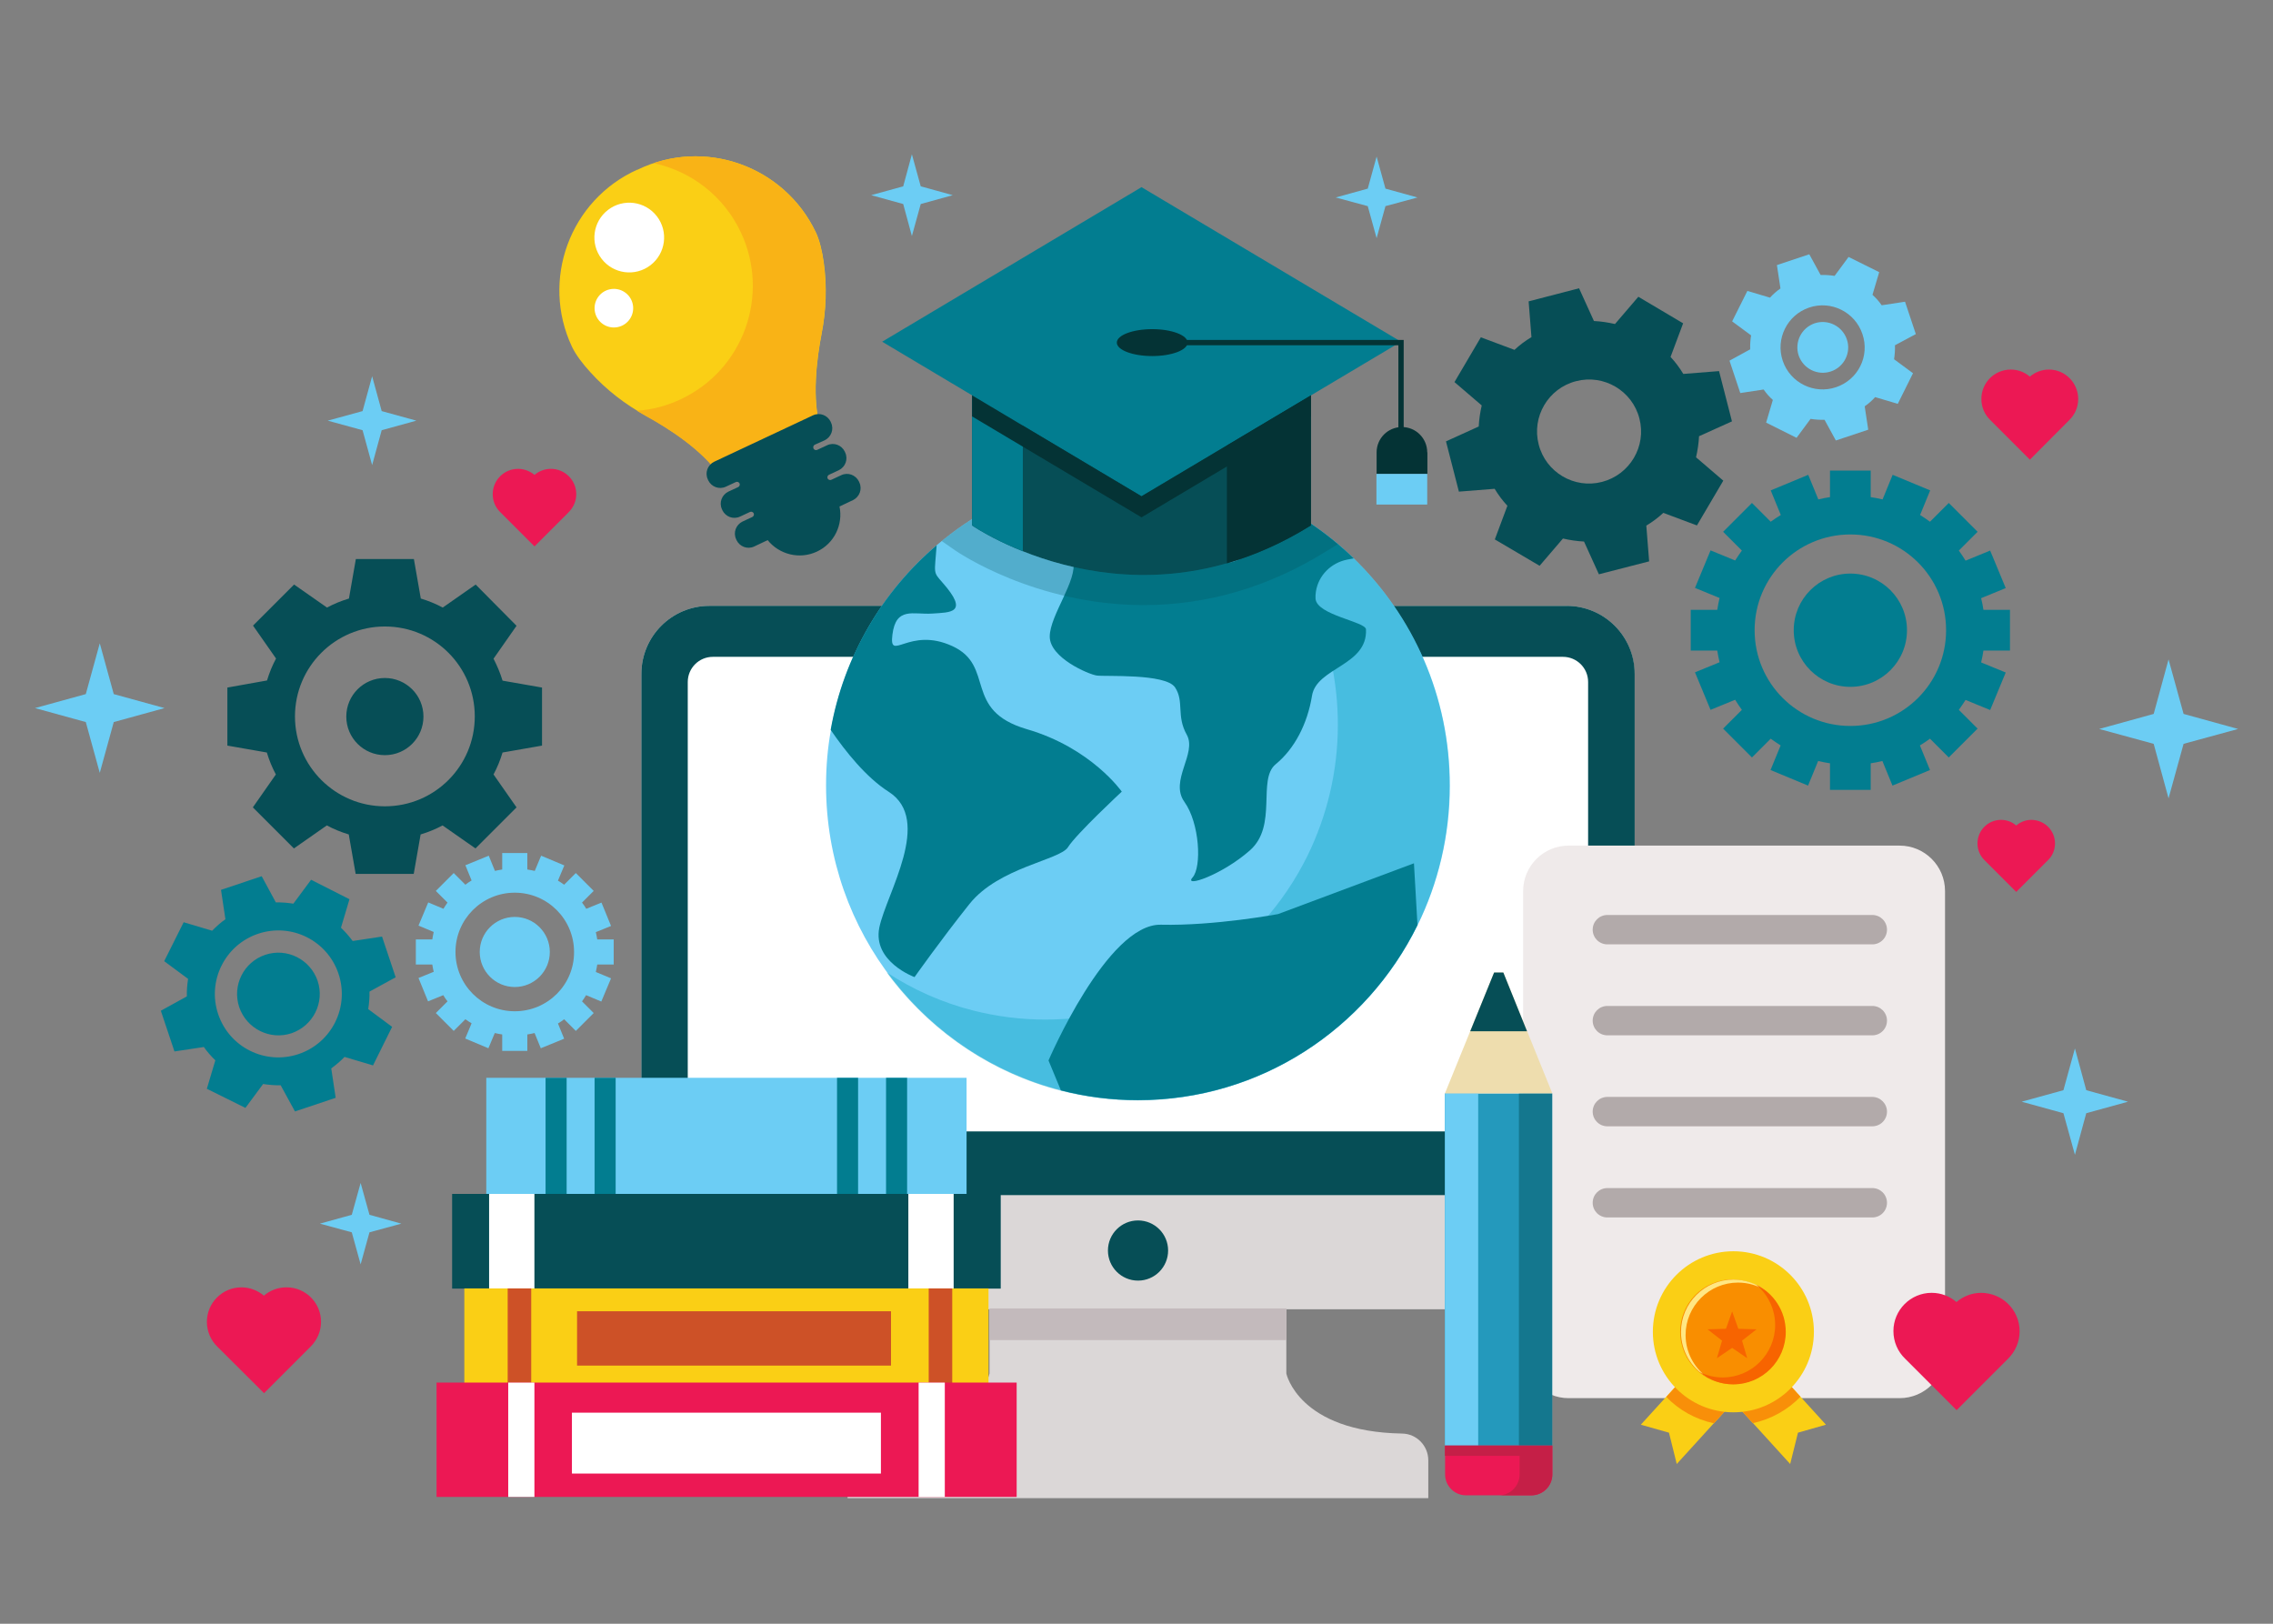
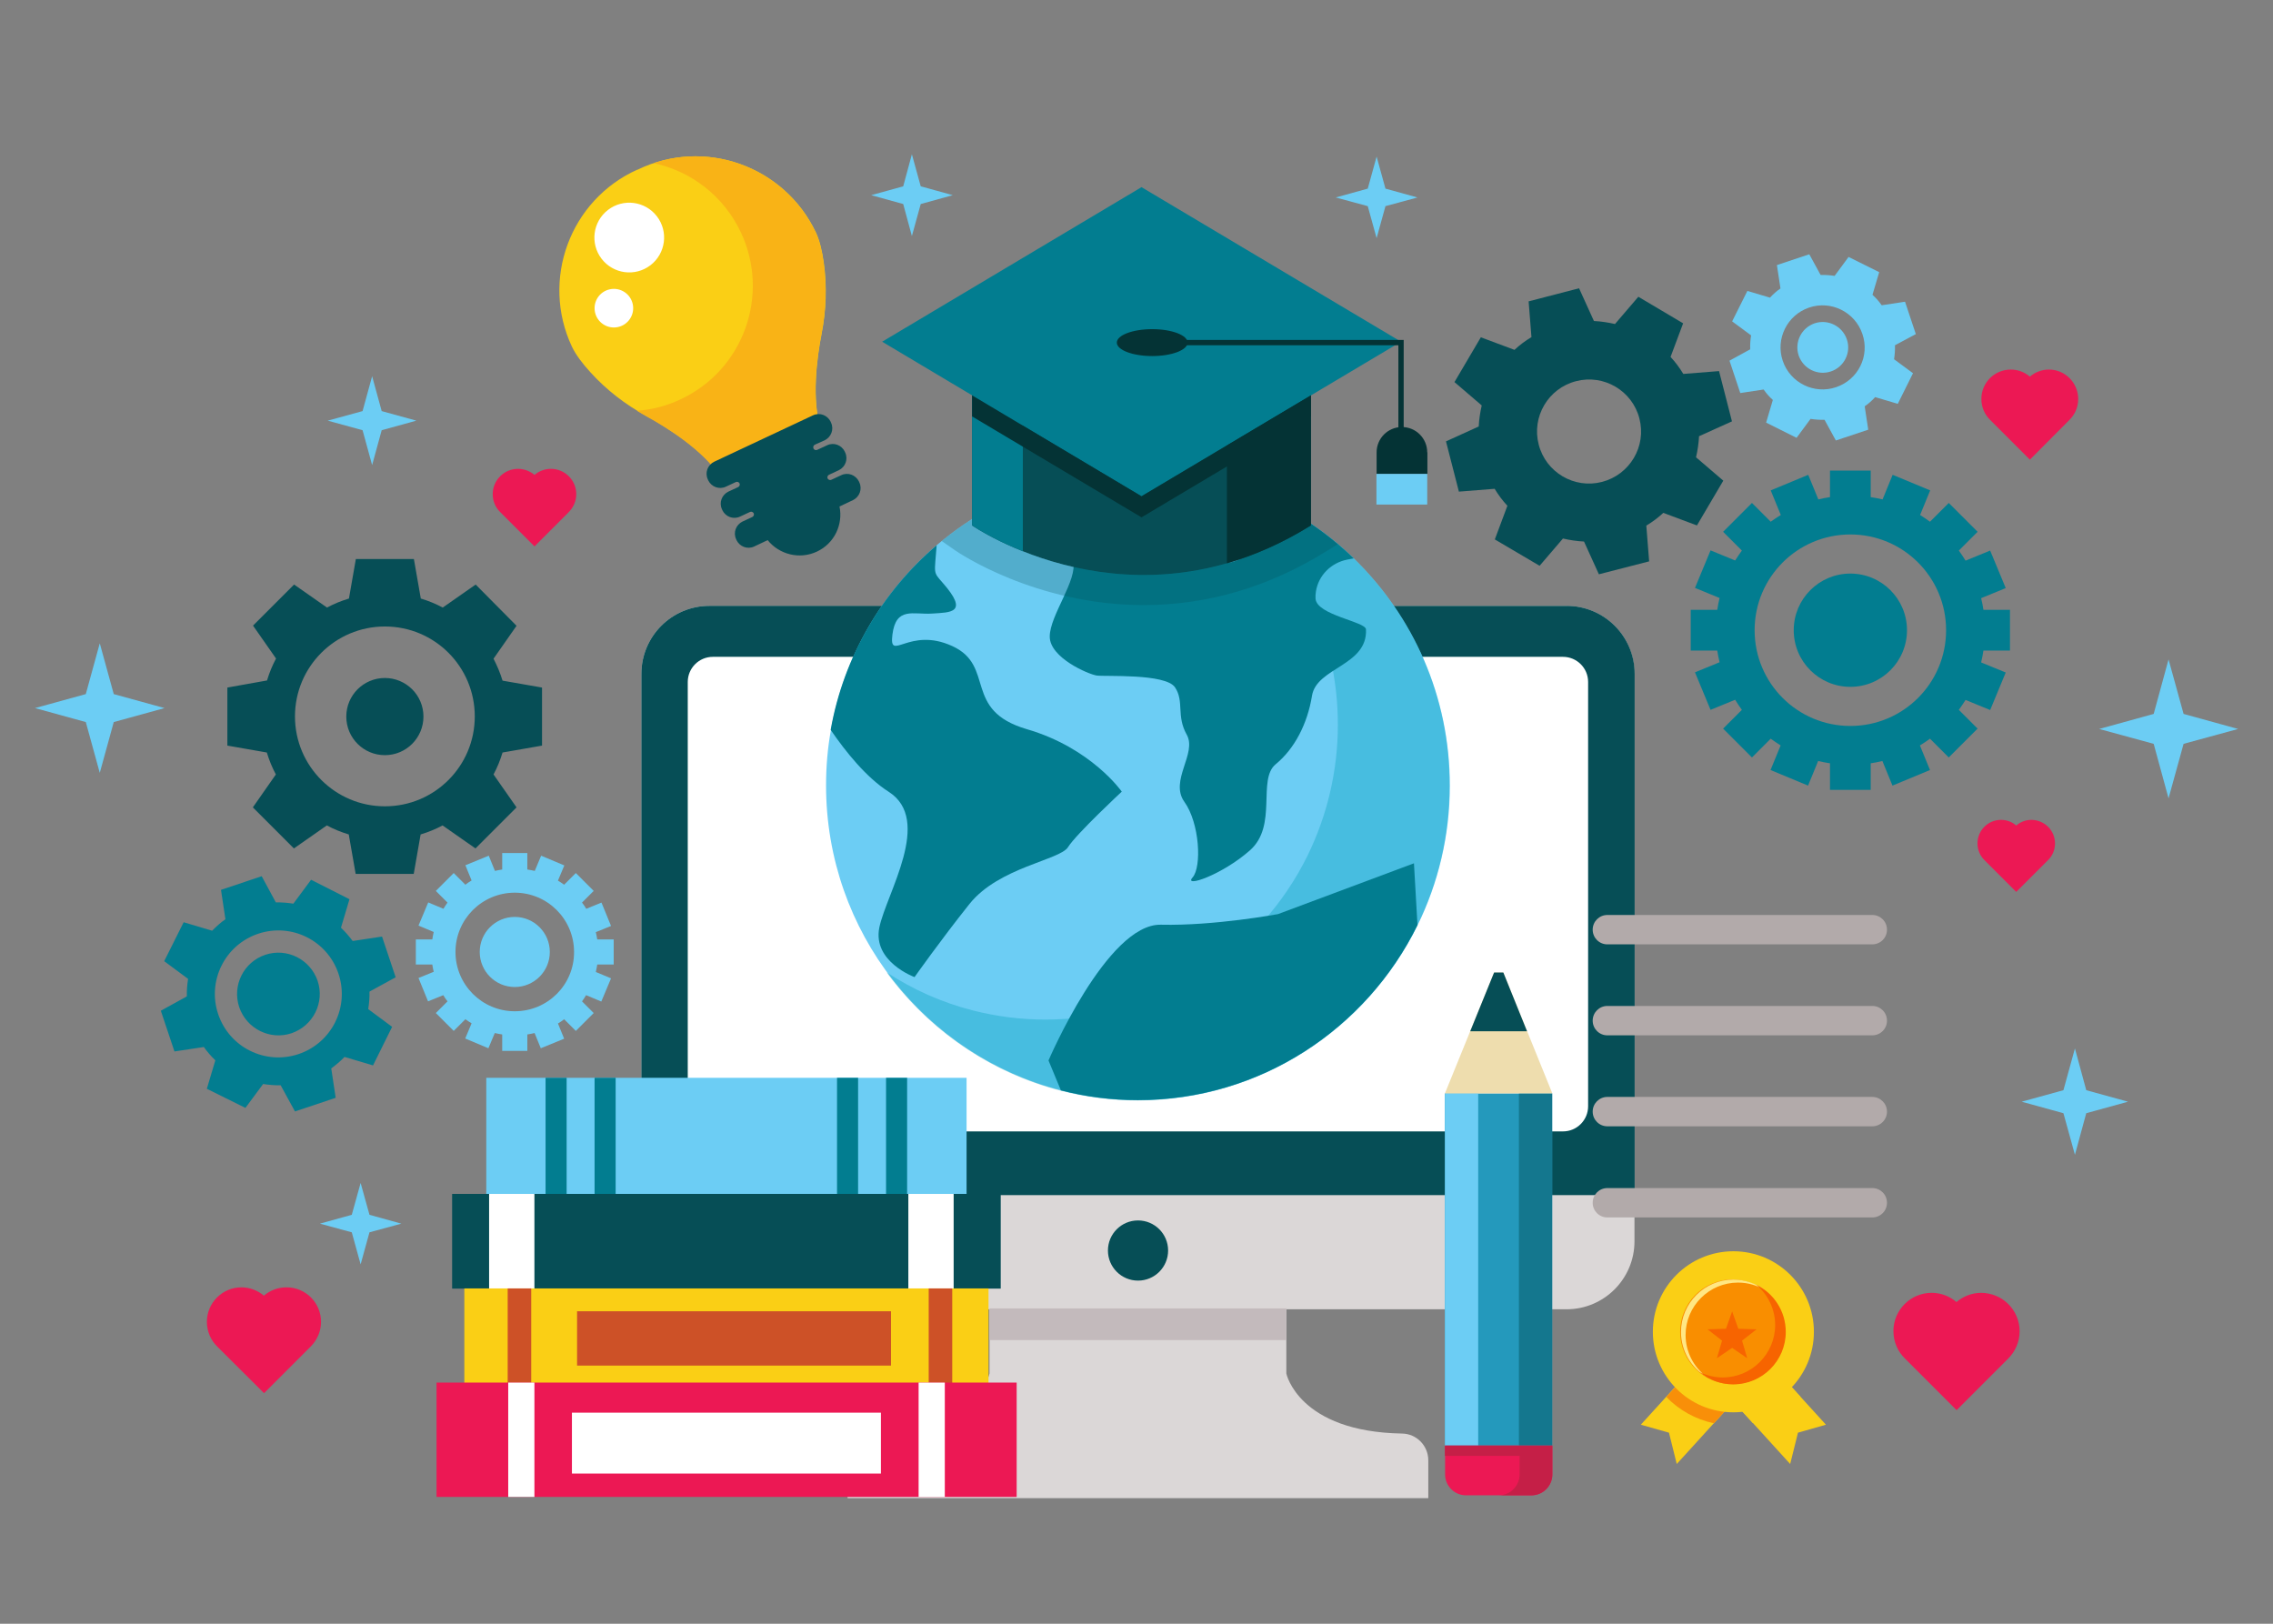
<svg xmlns="http://www.w3.org/2000/svg" xmlns:ns1="http://sodipodi.sourceforge.net/DTD/sodipodi-0.dtd" xmlns:ns2="http://www.inkscape.org/namespaces/inkscape" version="1.1" x="0px" y="0px" viewBox="0 0 1400 1000" style="enable-background:new 0 0 1400 1000;" xml:space="preserve" id="svg609" ns1:docname="illustration-ecoles-working-fixed.svg" ns2:version="1.1.1 (50ffc5b540, 2022-01-11)">
  <rect x="0" y="0" width="1400" height="1000" fill="#808080" stroke="none" />
  <defs id="defs613">
	
	

		
		
		
		
		
		
		
		
		
		
		
		
		
		
		
		
		
		
		
		
		
		
		
		
		
		
	
	
</defs>
  <ns1:namedview id="namedview611" pagecolor="#ffffff" bordercolor="#666666" borderopacity="1.0" ns2:pageshadow="2" ns2:pageopacity="0.0" ns2:pagecheckerboard="0" showgrid="false" ns2:zoom="0.81454783" ns2:cx="710.20998" ns2:cy="492.91151" ns2:window-width="1920" ns2:window-height="1055" ns2:window-x="0" ns2:window-y="25" ns2:window-maximized="1" ns2:current-layer="svg609" />
  <style type="text/css" id="style333">
	.st0{fill:#F4F4F4;}
	.st1{fill:#064E56;}
	.st2{fill:#DBD7D7;}
	.st3{fill:#FFFFFF;}
	.st4{fill:#C3BABC;}
	.st5{fill:#6CCDF4;}
	.st6{opacity:0.34;fill:#00A0BA;}
	.st7{fill:#027D90;}
	.st8{opacity:0.25;fill:#064E56;}
	.st9{fill:#043335;}
	.st10{fill:none;stroke:#043335;stroke-width:3;stroke-miterlimit:10;}
	.st11{fill:#FACF15;}
	.st12{fill:#CD5127;}
	.st13{fill:#EC1854;}
	.st14{fill:#F9B316;}
	.st15{fill:#EFEAEA;}
	.st16{fill:#B2AAAA;}
	.st17{opacity:0.59;fill:#F76400;}
	.st18{fill:#F98E00;}
	.st19{fill:#FFE783;}
	.st20{fill:#F76400;}
	.st21{fill:#2499BC;}
	.st22{fill:#14778E;}
	.st23{fill:#EEDDAE;}
	.st24{fill:#C51F47;}
</style>
  <rect class="st0" width="1400" height="1000" id="rect335" x="0" y="0" style="fill:none" />
  <line class="st1" x1="1230.5" y1="-435" x2="820.5" y2="-435" id="line338" />
  <path class="st2" d="M 964.859,373.127 H 436.909 c -23.111,0 -41.861,18.75 -41.861,41.861 v 349.495 c 0,23.111 18.75,41.861 41.861,41.861 h 527.949 c 23.111,0 41.861,-18.75 41.861,-41.861 V 414.988 c 0.109,-23.111 -18.641,-41.861 -41.861,-41.861 z" id="path340" style="stroke-width:1.09" />
  <path class="st1" d="M 1006.829,736.031 V 414.988 c 0,-23.111 -18.75,-41.861 -41.861,-41.861 H 436.909 c -23.111,0 -41.861,18.75 -41.861,41.861 V 736.031 Z" id="path342" style="stroke-width:1.09" />
  <path class="st3" d="M 423.61,681.306 V 420.002 c 0,-8.503 6.868,-15.48 15.48,-15.48 h 523.589 c 8.503,0 15.48,6.868 15.48,15.48 v 261.304 c 0,8.503 -6.868,15.48 -15.48,15.48 H 439.09 c -8.503,0 -15.48,-6.868 -15.48,-15.48 z" id="path344" style="stroke-width:1.09" />
  <path class="st2" d="m 792.291,845.916 v 0 -40.117 H 609.477 v 40.117 c 0,0 -7.522,35.865 -71.294,36.955 -8.939,0.109 -16.134,7.522 -16.134,16.461 v 23.329 h 154.798 48.075 154.798 v -23.329 c 0,-8.939 -7.195,-16.352 -16.134,-16.461 -63.773,-1.09 -71.294,-36.955 -71.294,-36.955 z" id="path346" style="stroke-width:1.09" />
  <rect x="609.477" y="805.799" class="st4" width="182.815" height="19.513" id="rect348" style="stroke-width:1.09" />
  <circle class="st1" cx="700.939" cy="770.152" r="18.532" id="circle350" style="stroke-width:1.09" />
  <g id="g390" transform="matrix(1.09,0,0,1.09,-55.829,-34.581)">
    <g id="g362">
      <path class="st5" d="m 870.5,475.6 c 0,28.3 -6.6,55.1 -18.2,78.8 v 0 c -28.8,58.6 -88.8,98.9 -158,98.9 -15,0 -29.6,-1.9 -43.5,-5.5 C 574.5,628.3 518,558.5 518,475.5 c 0,-10.8 0.9,-21.3 2.8,-31.6 7.4,-41.6 29.2,-78.2 59.9,-104.3 19.7,-16.8 43.2,-29.3 68.9,-36 14.3,-3.8 29.3,-5.8 44.7,-5.8 47.3,0 90.3,18.8 121.9,49.4 33.4,32.4 54.3,77.9 54.3,128.4 z" id="path352" />
      <path class="st6" d="m 816.1,347.2 c -22.7,-22 -51.3,-37.8 -83.1,-45.1 8.3,5.5 16.1,11.8 23.3,18.8 31.4,30.3 50.9,73 50.9,120.3 0,26.5 -6.2,51.6 -17.1,73.9 v 0 c -27,54.9 -83.2,92.7 -148.1,92.7 -14.1,0 -27.7,-1.8 -40.8,-5.1 -17.7,-4.5 -34.2,-11.9 -49,-21.6 23.8,32.5 58.4,56.6 98.4,66.9 13.9,3.6 28.5,5.5 43.5,5.5 69.3,0 129.2,-40.3 158,-98.9 v 0 c 11.7,-23.8 18.2,-50.5 18.2,-78.8 0.2,-50.7 -20.7,-96.2 -54.2,-128.6 z" id="path354" />
      <path class="st7" d="m 792.6,424.8 c -2.6,16 -9.9,30 -20.5,38.7 -10.6,8.7 1.3,34.7 -14.6,48.7 -15.9,14 -37.7,21.3 -32.4,15.3 5.3,-6 4,-30.7 -4.6,-42.7 -8.6,-12 7.3,-27.4 1.3,-38 -6,-10.7 -1.3,-18.7 -6.6,-26.7 -5.3,-8 -39.7,-6 -44.3,-6.7 -4.6,-0.7 -26.5,-10 -26.5,-22 0,-12 15.9,-32 13.2,-42.7 -2.6,-10.7 29.3,-9.1 40.6,-1.1 11.2,8 20.8,11.5 28.8,0.8 7.9,-10.7 8.7,8.3 26.6,-1.7 17.9,-10 -11.2,-25.4 -23.8,-25.4 -12.6,0 5.3,16 -9.3,18.7 -14.6,2.7 -25.1,-5.3 -16.5,-22 8.6,-16.7 -45.7,2.7 -61.5,0 -6.4,-1.1 -1.8,-7.1 7.1,-14.4 14.3,-3.8 29.3,-5.8 44.7,-5.8 47.3,0 90.3,18.8 121.9,49.4 l -3.7,0.7 c -9.1,1.8 -16.3,8.9 -17.7,18.1 -0.2,1.4 -0.3,2.7 -0.2,4 0.7,9.3 28.2,12.9 28.5,17.3 1,20.6 -27.9,21.5 -30.5,37.5 z" id="path356" />
      <path class="st7" d="m 685.1,479 c 0,0 -25.8,24 -30.4,31.4 -4.6,7.3 -39,11.3 -55.6,32 -16.5,20.7 -31.1,41.4 -31.1,41.4 0,0 -23.8,-8.7 -19.9,-28 4,-19.3 30.4,-60.7 5.3,-76.7 -12.7,-8.1 -24.3,-22.6 -32.8,-35 7.4,-41.6 29.2,-78.2 59.9,-104.3 -1.2,16.5 -2.2,14.8 3.4,21.2 15.1,17.2 4.5,16.7 -6,17.4 -10.6,0.7 -20.4,-4.1 -22.4,11.9 -2,16 9.4,-4.8 33.9,6.5 24.5,11.3 5.6,36.2 42,46.9 36.5,10.6 53.7,35.3 53.7,35.3 z" id="path358" />
      <path class="st7" d="m 852.2,554.4 v 0 c -28.8,58.6 -88.8,98.9 -158,98.9 -15,0 -29.6,-1.9 -43.5,-5.5 l -7,-16.9 c 0,0 33.1,-77.4 63.5,-76.7 30.4,0.7 66.2,-6 66.2,-6 l 76.8,-28.7 z" id="path360" />
    </g>
    <g id="g388">
      <g id="g376">
        <path class="st8" d="M 807.2,339.2 801,343 c -32.5,20.3 -67.3,30.6 -103.5,30.6 0,0 0,0 0,0 -61.4,0 -104.9,-29.8 -106.7,-31 l -7.3,-5.1 v -0.2 c 5.4,-4.4 11.1,-8.5 17.1,-12.3 v 3.6 c 0,0 90.6,63 191.5,0 v -0.9 c 5.2,3.6 10.3,7.4 15.1,11.5 z" id="path364" />
        <path class="st1" d="m 600.5,228.1 v 100.5 c 0,0 90.6,63 191.5,0 V 228.1 Z" id="path366" />
        <path class="st7" d="m 629.2,228.1 h -28.7 v 100.5 c 0,0 10.6,7.4 28.7,14.6 z" id="path368" />
        <path class="st9" d="M 744.5,228.1 V 350 c 15.3,-4.4 31.3,-11.3 47.5,-21.4 V 228.1 Z" id="path370" />
        <polygon class="st7" points="696.2,137.5 549.7,224.8 696.2,312.1 696.2,312.2 696.3,312.1 696.3,312.2 696.3,312.1 842.9,224.8 696.3,137.5 696.3,137.4 696.2,137.4 " id="polygon372" />
        <polygon class="st9" points="696.2,324 600.5,267 600.5,255.1 696.2,312.1 696.2,312.2 696.3,312.1 696.3,312.2 696.3,312.1 792,255.1 792,267 696.3,324 696.2,324 " id="polygon374" />
      </g>
      <polyline class="st10" points="700.7,225.3 842.9,225.3 842.9,295.7     " id="polyline378" />
      <path class="st9" d="m 722.3,225.3 c 0,-4.2 -9,-7.6 -20,-7.6 -11,0 -20,3.4 -20,7.6 0,4.2 9,7.6 20,7.6 11,0 20,-3.4 20,-7.6 z" id="path380" />
      <g id="g386">
        <path class="st9" d="m 857.7,287.3 c 0,-7.9 -6.4,-14.3 -14.3,-14.3 -7.9,0 -14.3,6.4 -14.3,14.3 v 12.2 h 28.7 v -12.2 z" id="path382" />
        <rect x="829" y="299.5" class="st5" width="28.7" height="17.3" id="rect384" />
      </g>
    </g>
  </g>
  <g id="g476" transform="matrix(1.09,0,0,1.09,-55.829,-34.581)">
    <g id="g414">
      <g id="g394">
        <rect x="326" y="640.7" class="st5" width="271.4" height="66" id="rect392" />
      </g>
      <g id="g412">
        <g id="g398">
          <rect x="524.2" y="640.7" class="st7" width="11.9" height="66" id="rect396" />
        </g>
        <g id="g402">
          <rect x="551.9" y="640.7" class="st7" width="11.9" height="66" id="rect400" />
        </g>
        <g id="g406">
          <rect x="359.5" y="640.7" class="st7" width="11.9" height="66" id="rect404" />
        </g>
        <g id="g410">
          <rect x="387.2" y="640.7" class="st7" width="11.9" height="66" id="rect408" />
        </g>
      </g>
    </g>
    <g id="g428">
      <g id="g418">
        <rect x="306.7" y="706.3" class="st1" width="310" height="53.5" id="rect416" />
      </g>
      <g id="g422">
        <rect x="564.5" y="706.3" class="st3" width="25.6" height="53.5" id="rect420" />
      </g>
      <g id="g426">
        <rect x="327.6" y="706.3" class="st3" width="25.6" height="53.5" id="rect424" />
      </g>
    </g>
    <g id="g446">
      <g id="g432">
        <rect x="313.6" y="759.7" class="st11" width="296.2" height="53.5" id="rect430" />
      </g>
      <g id="g436">
        <rect x="377.3" y="772.6" class="st12" width="177.4" height="30.7" id="rect434" />
      </g>
      <g id="g440">
        <rect x="576" y="759.7" class="st12" width="13.3" height="53.5" id="rect438" />
      </g>
      <g id="g444">
        <rect x="338.1" y="759.7" class="st12" width="13.3" height="53.5" id="rect442" />
      </g>
    </g>
    <g id="g474">
      <g id="g452">
        <g id="g450">
          <rect x="297.9" y="812.9" class="st13" width="327.8" height="64.6" id="rect448" />
        </g>
      </g>
      <g id="g458">
        <g id="g456">
          <rect x="374.4" y="829.9" class="st3" width="174.6" height="34.4" id="rect454" />
        </g>
      </g>
      <g id="g472">
        <g id="g464">
          <g id="g462">
            <rect x="570.3" y="812.9" class="st3" width="14.8" height="64.6" id="rect460" />
          </g>
        </g>
        <g id="g470">
          <g id="g468">
            <rect x="338.4" y="812.9" class="st3" width="14.8" height="64.6" id="rect466" />
          </g>
        </g>
      </g>
    </g>
  </g>
  <g id="g488" transform="matrix(1.09,0,0,1.09,-55.829,-34.581)">
    <path class="st1" d="m 1029.9,269.8 -7.3,-28.4 -20.2,1.6 c -2.1,-3.5 -4.5,-6.7 -7.2,-9.6 l 7.1,-19 -25.3,-15 -13.2,15.4 c -3.9,-0.9 -7.9,-1.5 -11.9,-1.7 l -8.4,-18.5 -28.5,7.4 1.6,20.2 c -3.5,2.1 -6.7,4.5 -9.6,7.2 l -19,-7.1 -14.9,25.3 15.4,13.2 c -0.9,3.9 -1.5,7.9 -1.7,11.9 l -18.5,8.4 7.3,28.4 20.2,-1.6 c 2.1,3.5 4.5,6.7 7.2,9.6 l -7.1,19 25.3,14.9 13.2,-15.4 c 3.9,0.9 7.9,1.5 11.9,1.7 l 8.4,18.5 28.4,-7.3 -1.6,-20.2 c 3.5,-2.1 6.7,-4.5 9.6,-7.2 l 19,7.1 14.9,-25.3 -15.4,-13.2 c 0.9,-3.9 1.5,-7.9 1.7,-11.9 z M 956.5,304 c -15.7,4.1 -31.8,-5.4 -35.8,-21.1 -4.1,-15.7 5.4,-31.8 21.1,-35.8 15.7,-4.1 31.8,5.4 35.8,21.1 4.1,15.7 -5.4,31.7 -21.1,35.8 z" id="path478" />
    <path class="st5" d="m 1133.8,220.5 -6.1,-18.3 -13.2,2 c -1.5,-2.2 -3.3,-4.2 -5.2,-5.9 l 3.8,-12.8 -17.3,-8.6 -7.9,10.7 c -2.6,-0.4 -5.2,-0.6 -7.9,-0.5 l -6.4,-11.7 -18.3,6.1 2,13.2 c -2.2,1.5 -4.2,3.3 -5.9,5.2 l -12.8,-3.8 -8.6,17.2 10.7,7.9 c -0.4,2.6 -0.6,5.2 -0.5,7.9 l -11.7,6.4 6.1,18.3 13.2,-2 c 1.5,2.2 3.3,4.2 5.2,5.9 l -3.8,12.8 17.2,8.6 7.9,-10.7 c 2.6,0.4 5.2,0.6 7.9,0.5 l 6.4,11.7 18.3,-6.1 -2,-13.2 c 2.2,-1.5 4.2,-3.3 5.9,-5.2 l 12.8,3.8 8.6,-17.3 -10.7,-7.9 c 0.4,-2.6 0.6,-5.2 0.5,-7.9 z m -45.1,30 c -12.4,4.2 -25.9,-2.5 -30.1,-14.9 -4.2,-12.4 2.5,-25.9 14.9,-30.1 12.4,-4.2 25.9,2.5 30.1,14.9 4.3,12.5 -2.4,25.9 -14.9,30.1 z m -2.9,-8.9 c -7.5,2.5 -15.6,-1.5 -18.2,-9 -2.5,-7.5 1.5,-15.6 9,-18.2 7.5,-2.5 15.6,1.5 18.2,9 2.6,7.5 -1.5,15.7 -9,18.2 z" id="path480" />
    <g id="g486">
      <path class="st7" d="m 1187,399.3 v -23 h -15 c -0.3,-2.2 -0.8,-4.5 -1.3,-6.6 l 13.9,-5.7 -8.8,-21.2 -13.9,5.7 c -1.2,-2 -2.5,-3.9 -3.8,-5.7 l 10.6,-10.6 -16.3,-16.3 -10.6,10.6 c -1.8,-1.3 -3.7,-2.6 -5.6,-3.8 l 5.7,-13.9 -21.2,-8.8 -5.7,13.9 c -2.2,-0.5 -4.5,-1 -6.7,-1.3 v -15 h -23 v 15 c -2.2,0.3 -4.5,0.8 -6.6,1.3 l -5.7,-13.9 -21.2,8.8 5.7,13.9 c -2,1.2 -3.9,2.5 -5.7,3.8 l -10.6,-10.6 -16.3,16.3 10.6,10.6 c -1.3,1.8 -2.6,3.7 -3.8,5.6 l -13.9,-5.7 -8.8,21.2 13.9,5.7 c -0.5,2.2 -1,4.5 -1.3,6.7 h -15 v 23 h 15 c 0.3,2.2 0.8,4.5 1.3,6.6 l -13.9,5.7 8.8,21.2 13.9,-5.7 c 1.2,2 2.5,3.9 3.8,5.7 l -10.6,10.6 16.3,16.3 10.6,-10.6 c 1.8,1.3 3.7,2.6 5.6,3.8 l -5.7,13.9 21.2,8.8 5.7,-13.9 c 2.2,0.5 4.5,1 6.7,1.3 v 15 h 23 v -15 c 2.2,-0.3 4.5,-0.8 6.6,-1.3 l 5.7,13.9 21.2,-8.8 -5.7,-13.9 c 2,-1.2 3.9,-2.5 5.7,-3.8 l 10.6,10.6 16.3,-16.3 -10.6,-10.6 c 1.3,-1.8 2.6,-3.7 3.8,-5.6 l 13.9,5.7 8.8,-21.2 -13.9,-5.7 c 0.5,-2.2 1,-4.5 1.3,-6.7 z m -90.2,42.6 c -29.9,0 -54.1,-24.2 -54.1,-54.1 0,-29.9 24.2,-54.1 54.1,-54.1 29.9,0 54.1,24.2 54.1,54.1 0,29.9 -24.2,54.1 -54.1,54.1 z" id="path482" />
      <circle class="st7" cx="1096.8" cy="387.8" r="32" id="circle484" />
    </g>
  </g>
  <g id="g502" transform="matrix(1.09,0,0,1.09,-55.829,-34.581)">
    <g id="g494">
      <path class="st5" d="m 398,576.7 v -14.2 h -9.3 c -0.2,-1.4 -0.5,-2.8 -0.8,-4.1 l 8.6,-3.5 -5.4,-13.2 -8.6,3.5 c -0.7,-1.2 -1.5,-2.4 -2.4,-3.5 l 6.6,-6.6 -10.1,-10.1 -6.6,6.6 c -1.1,-0.8 -2.3,-1.6 -3.5,-2.3 l 3.6,-8.6 -13.1,-5.5 -3.6,8.6 c -1.4,-0.3 -2.8,-0.6 -4.2,-0.8 v -9.3 H 335 v 9.3 c -1.4,0.2 -2.8,0.5 -4.1,0.8 l -3.5,-8.6 -13.2,5.4 3.5,8.6 c -1.2,0.7 -2.4,1.5 -3.5,2.4 l -6.6,-6.6 -10.1,10.1 6.6,6.6 c -0.8,1.1 -1.6,2.3 -2.3,3.5 l -8.6,-3.6 -5.5,13.1 8.6,3.6 c -0.3,1.4 -0.6,2.8 -0.8,4.2 h -9.3 v 14.2 h 9.3 c 0.2,1.4 0.5,2.8 0.8,4.1 l -8.6,3.5 5.4,13.2 8.6,-3.5 c 0.7,1.2 1.5,2.4 2.4,3.5 l -6.6,6.6 10.1,10.1 6.6,-6.6 c 1.1,0.8 2.3,1.6 3.5,2.3 l -3.6,8.6 13.1,5.5 3.6,-8.6 c 1.4,0.3 2.8,0.6 4.2,0.8 v 9.3 h 14.2 v -9.3 c 1.4,-0.2 2.8,-0.5 4.1,-0.8 l 3.5,8.6 13.2,-5.4 -3.5,-8.6 c 1.2,-0.7 2.4,-1.5 3.5,-2.4 l 6.6,6.6 10.1,-10.1 -6.6,-6.6 c 0.8,-1.1 1.6,-2.3 2.3,-3.5 l 8.6,3.6 5.5,-13.1 -8.6,-3.6 c 0.3,-1.4 0.6,-2.8 0.8,-4.2 z m -55.9,26.4 c -18.5,0 -33.5,-15 -33.5,-33.5 0,-18.5 15,-33.5 33.5,-33.5 18.5,0 33.5,15 33.5,33.5 0.1,18.5 -14.9,33.5 -33.5,33.5 z" id="path490" />
      <circle class="st5" cx="342.1" cy="569.6" r="19.8" id="circle492" />
    </g>
    <g id="g498">
      <path class="st1" d="M 179.7,420.2 V 453 l 22.3,3.9 c 1.3,4.3 3,8.5 5.1,12.4 l -13,18.6 23.2,23.2 18.6,-13 c 3.9,2.1 8.1,3.8 12.4,5.1 l 3.9,22.3 H 285 l 3.9,-22.3 c 4.3,-1.3 8.5,-3 12.4,-5.1 l 18.6,13 23.2,-23.2 -13,-18.6 c 2.1,-3.9 3.8,-8.1 5.1,-12.4 l 22.3,-3.9 v -32.8 l -22.3,-3.9 c -1.3,-4.3 -3.1,-8.5 -5.1,-12.4 l 13,-18.6 L 320,362 301.4,375 c -3.9,-2.1 -8.1,-3.8 -12.4,-5.1 l -3.9,-22.3 h -32.8 l -3.9,22.3 c -4.3,1.3 -8.5,3 -12.4,5.1 l -18.6,-13 -23.2,23.2 13,18.6 c -2.1,3.9 -3.8,8.1 -5.1,12.4 z m 89,-34.5 c 28.1,0 50.8,22.7 50.8,50.8 0,28.1 -22.7,50.8 -50.8,50.8 -28,0 -50.8,-22.7 -50.8,-50.8 0,-28 22.7,-50.8 50.8,-50.8 z m 0,29.1 c 12,0 21.8,9.7 21.8,21.8 0,12 -9.7,21.8 -21.8,21.8 -12,0 -21.8,-9.7 -21.8,-21.8 0,-12.1 9.8,-21.8 21.8,-21.8 z" id="path496" />
    </g>
    <path class="st7" d="m 142.1,602.8 7.7,23 16.6,-2.5 c 1.9,2.7 4.1,5.2 6.5,7.5 l -4.8,16.1 21.8,10.8 10,-13.5 c 3.3,0.5 6.6,0.8 9.9,0.7 l 8.1,14.8 23,-7.7 -2.5,-16.6 c 2.7,-2 5.2,-4.1 7.5,-6.5 l 16.1,4.8 10.8,-21.8 -13.5,-10 c 0.5,-3.3 0.8,-6.6 0.7,-9.9 l 14.8,-8.1 -7.7,-23 -16.6,2.5 c -2,-2.7 -4.2,-5.2 -6.6,-7.5 l 4.8,-16.1 -21.7,-11 -10,13.5 c -3.3,-0.5 -6.6,-0.8 -9.9,-0.7 l -8,-14.8 -23,7.7 2.5,16.6 c -2.7,1.9 -5.2,4.1 -7.5,6.5 l -16.1,-4.8 -11,22 13.5,10 c -0.5,3.3 -0.8,6.6 -0.7,9.9 z m 55,-43.5 c 18.8,-6.3 39.1,3.8 45.4,22.6 6.3,18.8 -3.8,39.1 -22.6,45.4 -18.8,6.3 -39.1,-3.8 -45.4,-22.6 -6.3,-18.7 3.8,-39.1 22.6,-45.4 z m 4,11.9 c 12.2,-4.1 25.4,2.5 29.6,14.7 4.1,12.2 -2.5,25.4 -14.7,29.6 -12.2,4.1 -25.4,-2.5 -29.6,-14.7 -4.1,-12.3 2.5,-25.5 14.7,-29.6 z" id="path500" />
  </g>
  <g id="g516" transform="matrix(1.09,0,0,1.09,-55.829,-34.581)">
    <path class="st11" d="m 411.5,127.6 c 0,0 -0.1,0 0,0 v 0.2 l -0.1,-0.2 c 0,0 -0.1,0 -0.1,0 -38.1,17.2 -54.6,62.3 -36.9,100 2.2,4.6 6,9.6 10.3,14.3 9.1,10.1 19.9,18.4 31.8,24.9 12.4,6.8 32.1,19.3 41.8,34.1 l 28.3,-13.3 v -0.1 l 0.1,0.1 28.3,-13.3 c -5.2,-17 -2.2,-40.1 0.5,-54 2.6,-13.3 3.1,-26.9 1.2,-40.4 -0.9,-6.3 -2.3,-12.4 -4.5,-17 -17.9,-37.5 -63.1,-53.6 -100.7,-35.3 z" id="path504" />
    <path class="st14" d="m 420.6,123.9 c 20.9,4.5 39.5,18.3 49.3,39.2 16.6,35.4 1.4,77.6 -34,94.2 -8,3.8 -16.3,5.9 -24.7,6.5 1.7,1.1 3.5,2.1 5.2,3.1 12.4,6.8 32.1,19.3 41.8,34.1 l 28.3,-13.3 v -0.1 l 0.1,0.1 28.3,-13.3 c -5.2,-17 -2.2,-40.1 0.5,-54 2.6,-13.3 3.1,-26.9 1.2,-40.4 -0.9,-6.3 -2.3,-12.4 -4.5,-17 -16.4,-34.6 -56,-51 -91.5,-39.1 z" id="path506" />
    <path class="st1" d="m 517.2,280.5 c 3.7,-1.8 5.4,-6.2 3.6,-10 l -0.2,-0.5 c -1.8,-3.7 -6.2,-5.4 -10,-3.6 l -55.8,26.2 c -3.7,1.8 -5.4,6.2 -3.6,10 l 0.2,0.5 c 1.8,3.7 6.2,5.4 10,3.6 l 5.6,-2.6 c 0.8,-0.4 1.7,0 2.1,0.7 v 0 c 0.4,0.8 0,1.7 -0.7,2.1 l -5.6,2.6 c -3.7,1.8 -5.4,6.2 -3.6,10 l 0.2,0.5 c 1.8,3.7 6.2,5.4 10,3.6 L 475,321 c 0.8,-0.4 1.7,0 2.1,0.7 v 0 c 0.4,0.8 0,1.7 -0.7,2.1 l -5.6,2.6 c -3.7,1.8 -5.4,6.2 -3.6,10 l 0.2,0.5 c 1.8,3.7 6.2,5.4 10,3.6 l 7.6,-3.6 c 6.5,8.1 18,11.1 27.8,6.5 9.9,-4.6 14.9,-15.3 12.8,-25.5 l 7.6,-3.6 c 3.7,-1.8 5.4,-6.2 3.6,-10 l -0.2,-0.5 c -1.8,-3.7 -6.2,-5.4 -10,-3.6 l -5.6,2.6 c -0.8,0.4 -1.7,0 -2.1,-0.7 v 0 c -0.4,-0.8 0,-1.7 0.7,-2.1 l 5.6,-2.6 c 3.7,-1.8 5.4,-6.2 3.6,-10 l -0.2,-0.5 c -1.8,-3.7 -6.2,-5.4 -10,-3.6 l -5.6,2.6 c -0.8,0.4 -1.7,0 -2.1,-0.7 v -0.1 c -0.4,-0.8 0,-1.7 0.7,-2.1 z" id="path508" />
    <g id="g514">
      <circle transform="matrix(0.794,-0.608,0.608,0.794,-16.875,281.656)" class="st3" cx="406.7" cy="165.7" id="ellipse510" r="19.7" />
      <circle transform="matrix(0.98,-0.202,0.202,0.98,-33.333,84.425)" class="st3" cx="397.8" cy="205.9" id="ellipse512" r="10.9" />
    </g>
  </g>
  <path class="st13" d="m 354.932,304.34 c 0,4.361 -1.853,8.285 -4.688,11.119 l -21.039,21.039 -1.199,-1.199 -19.84,-19.84 c -2.943,-2.834 -4.688,-6.759 -4.688,-11.119 0,-8.612 6.977,-15.589 15.589,-15.589 3.815,0 7.413,1.417 10.138,3.706 2.725,-2.289 6.214,-3.706 10.138,-3.706 8.612,0 15.589,6.977 15.589,15.589 z" id="path518" style="stroke-width:1.09" />
  <path class="st13" d="m 197.735,814.084 c 0,5.996 -2.507,11.337 -6.432,15.262 l -28.67,28.67 -1.635,-1.635 -27.144,-27.035 c -3.924,-3.815 -6.432,-9.266 -6.432,-15.262 0,-11.773 9.593,-21.258 21.258,-21.258 5.233,0 10.138,1.962 13.845,5.124 3.706,-3.161 8.503,-5.124 13.845,-5.124 11.773,-0.109 21.367,9.484 21.367,21.258 z" id="path520" style="stroke-width:1.09" />
  <path class="st13" d="m 1265.734,519.422 c 0,4.033 -1.635,7.74 -4.361,10.356 l -19.513,19.513 -1.09,-1.09 -18.423,-18.423 c -2.725,-2.616 -4.361,-6.323 -4.361,-10.356 0,-7.958 6.432,-14.499 14.499,-14.499 3.597,0 6.868,1.308 9.375,3.488 2.507,-2.18 5.778,-3.488 9.375,-3.488 8.067,0.109 14.499,6.541 14.499,14.499 z" id="path522" style="stroke-width:1.09" />
  <path class="st13" d="m 1280.015,245.691 c 0,5.124 -2.071,9.702 -5.451,12.973 l -24.31,24.419 -1.417,-1.417 -23.002,-23.002 c -3.379,-3.27 -5.451,-7.849 -5.451,-12.973 0,-10.029 8.067,-18.096 18.096,-18.096 4.47,0 8.612,1.635 11.773,4.361 3.161,-2.725 7.304,-4.361 11.773,-4.361 9.92,0 17.987,8.176 17.987,18.096 z" id="path524" style="stroke-width:1.09" />
  <polygon class="st5" points="236.4,269.4 256.1,264 261.5,244.3 266.9,264 286.5,269.4 266.9,274.8 261.5,294.5 256.1,274.8 " id="polygon526" transform="matrix(1.09,0,0,1.09,-55.829,-34.581)" />
  <polygon class="st5" points="71,431.8 99.7,423.9 107.6,395.2 115.5,423.9 144.2,431.8 115.5,439.7 107.6,468.4 99.7,439.7 " id="polygon528" transform="matrix(1.09,0,0,1.09,-55.829,-34.581)" />
  <polygon class="st5" points="232,723.1 250,718.1 255,700.1 260,718.1 278,723.1 260,728 255,746.1 250,728 " id="polygon530" transform="matrix(1.09,0,0,1.09,-55.829,-34.581)" />
  <polygon class="st5" points="1193.6,654.2 1217.2,647.7 1223.7,624.1 1230.1,647.7 1253.7,654.2 1230.1,660.7 1223.7,684.2 1217.2,660.7 " id="polygon532" transform="matrix(1.09,0,0,1.09,-55.829,-34.581)" />
  <polygon class="st5" points="806,143.3 824.1,138.3 829.1,120.2 834.1,138.3 852.2,143.3 834.1,148.2 829.1,166.3 824.1,148.2 " id="polygon534" transform="matrix(1.09,0,0,1.09,-55.829,-34.581)" />
  <polygon class="st5" points="543.5,142 561.6,137 566.5,118.9 571.5,137 589.6,142 571.5,147 566.5,165.1 561.6,147 " id="polygon536" transform="matrix(1.09,0,0,1.09,-55.829,-34.581)" />
  <polygon class="st5" points="1237.4,443.6 1268.2,435.1 1276.6,404.3 1285.1,435.1 1315.9,443.6 1285.1,452 1276.6,482.8 1268.2,452 " id="polygon538" transform="matrix(1.09,0,0,1.09,-55.829,-34.581)" />
  <g id="g584" transform="matrix(1.09,0,0,1.09,-55.829,-34.581)">
-     <path class="st15" d="m 1124.6,509.5 h -187 c -14.2,0 -25.7,11.5 -25.7,25.7 V 796 c 0,14.2 11.5,25.7 25.7,25.7 h 187 c 14.2,0 25.7,-11.5 25.7,-25.7 V 535.2 c 0,-14.2 -11.5,-25.7 -25.7,-25.7 z" id="path540" />
    <g id="g550">
      <path class="st16" d="M 1109.2,548.7 H 959.5 c -4.6,0 -8.3,3.7 -8.3,8.3 v 0 c 0,4.6 3.7,8.3 8.3,8.3 h 149.7 c 4.6,0 8.3,-3.7 8.3,-8.3 v 0 c 0,-4.6 -3.7,-8.3 -8.3,-8.3 z" id="path542" />
      <path class="st16" d="M 1109.2,600.1 H 959.5 c -4.6,0 -8.3,3.7 -8.3,8.3 v 0 c 0,4.6 3.7,8.3 8.3,8.3 h 149.7 c 4.6,0 8.3,-3.7 8.3,-8.3 v 0 c 0,-4.6 -3.7,-8.3 -8.3,-8.3 z" id="path544" />
      <path class="st16" d="M 1109.2,651.5 H 959.5 c -4.6,0 -8.3,3.7 -8.3,8.3 v 0 c 0,4.6 3.7,8.3 8.3,8.3 h 149.7 c 4.6,0 8.3,-3.7 8.3,-8.3 v 0 c 0,-4.5 -3.7,-8.3 -8.3,-8.3 z" id="path546" />
      <path class="st16" d="M 1109.2,703 H 959.5 c -4.6,0 -8.3,3.7 -8.3,8.3 v 0 c 0,4.6 3.7,8.3 8.3,8.3 h 149.7 c 4.6,0 8.3,-3.7 8.3,-8.3 v 0 c 0,-4.6 -3.7,-8.3 -8.3,-8.3 z" id="path548" />
    </g>
    <g id="g582">
      <g id="g556">
        <polygon class="st11" points="994.3,841.2 978.4,836.7 1012.7,799 1033,821.2 998.7,858.9 " id="polygon552" />
        <polygon class="st11" points="1067.2,841.2 1083,836.7 1048.7,799 1028.5,821.2 1062.8,858.9 " id="polygon554" />
      </g>
      <g id="g562">
        <path class="st11" d="m 1028.5,821.3 2.2,2.5 -11,12.1 c -10.4,-2.2 -19.8,-7.5 -26.9,-14.9 l 19.9,-21.9 18,19.8 z" id="path558" />
        <path class="st11" d="m 1068.6,820.9 c -7.2,7.4 -16.5,12.7 -26.9,14.9 l -11,-12.1 2.2,-2.5 -2.2,-2.5 18,-19.8 z" id="path560" />
      </g>
      <path class="st17" d="m 1028.5,821.3 2.2,2.5 -11,12.1 c -10.4,-2.2 -19.8,-7.5 -26.9,-14.9 l 19.9,-21.9 18,19.8 z" id="path564" />
-       <path class="st17" d="m 1068.6,820.9 c -7.2,7.4 -16.5,12.7 -26.9,14.9 l -11,-12.1 2.2,-2.5 -2.2,-2.5 18,-19.8 z" id="path566" />
      <g id="g580">
        <g id="g576">
          <circle class="st11" cx="1030.7" cy="784.2" r="45.5" id="circle568" />
          <circle transform="matrix(0.978,-0.207,0.207,0.978,-140.15,230.635)" class="st18" cx="1030.7" cy="784.2" id="ellipse570" r="29.6" />
          <path class="st19" d="m 1003.7,786 c 0,-16.3 13.3,-29.6 29.6,-29.6 5.5,0 10.7,1.5 15.1,4.2 -4.9,-3.7 -11.1,-5.9 -17.7,-5.9 -16.3,0 -29.6,13.3 -29.6,29.6 0,10.8 5.8,20.3 14.5,25.4 -7.2,-5.4 -11.9,-14 -11.9,-23.7 z" id="path572" />
          <path class="st20" d="m 1043.6,757.6 c 6.5,5.4 10.7,13.6 10.7,22.8 0,16.3 -13.3,29.6 -29.6,29.6 -4.6,0 -9,-1.1 -12.9,-2.9 5.1,4.2 11.7,6.8 18.9,6.8 16.3,0 29.6,-13.3 29.6,-29.6 0,-11.8 -6.8,-21.9 -16.7,-26.7 z" id="path574" />
        </g>
        <polygon class="st20" points="1021.4,799.1 1024.3,789.2 1016.1,782.8 1026.5,782.5 1030,772.7 1033.5,782.5 1043.8,782.8 1035.6,789.2 1038.5,799.1 1030,793.3 " id="polygon578" />
      </g>
    </g>
  </g>
  <g id="g600" transform="matrix(1.09,0,0,1.09,-55.829,-34.581)">
    <rect x="867.7" y="649.5" class="st21" width="60.6" height="199" id="rect586" />
    <rect x="867.7" y="649.5" class="st5" width="18.8" height="199" id="rect588" />
    <rect x="909.5" y="649.5" class="st22" width="18.8" height="199" id="rect590" />
    <polygon class="st23" points="895.5,581.2 900.7,581.2 928.4,649.5 867.7,649.5 " id="polygon592" />
    <polygon class="st1" points="895.5,581.2 882,614.4 914.1,614.4 900.7,581.2 " id="polygon594" />
    <path class="st13" d="m 916.6,876.6 h -37 c -6.5,0 -11.8,-5.3 -11.8,-11.8 v -16.3 h 60.6 v 16.3 c 0,6.5 -5.3,11.8 -11.8,11.8 z" id="path596" />
    <path class="st24" d="m 909.9,848.5 h -42.2 v 5.8 h 42.2 v 10.5 c 0,6.5 -5.3,11.8 -11.8,11.8 h 18.5 c 6.5,0 11.8,-5.3 11.8,-11.8 v -10.5 -5.8 z" id="path598" />
  </g>
  <path class="st13" d="m 1243.932,819.861 c 0,6.65 -2.725,12.536 -7.086,16.897 l -31.723,31.723 -1.853,-1.853 -29.979,-29.979 c -4.361,-4.252 -7.086,-10.247 -7.086,-16.897 0,-12.973 10.574,-23.547 23.547,-23.547 5.887,0 11.228,2.18 15.262,5.669 4.143,-3.488 9.484,-5.669 15.262,-5.669 13.082,0.109 23.656,10.574 23.656,23.656 z" id="path604" style="stroke-width:1.09" />
</svg>